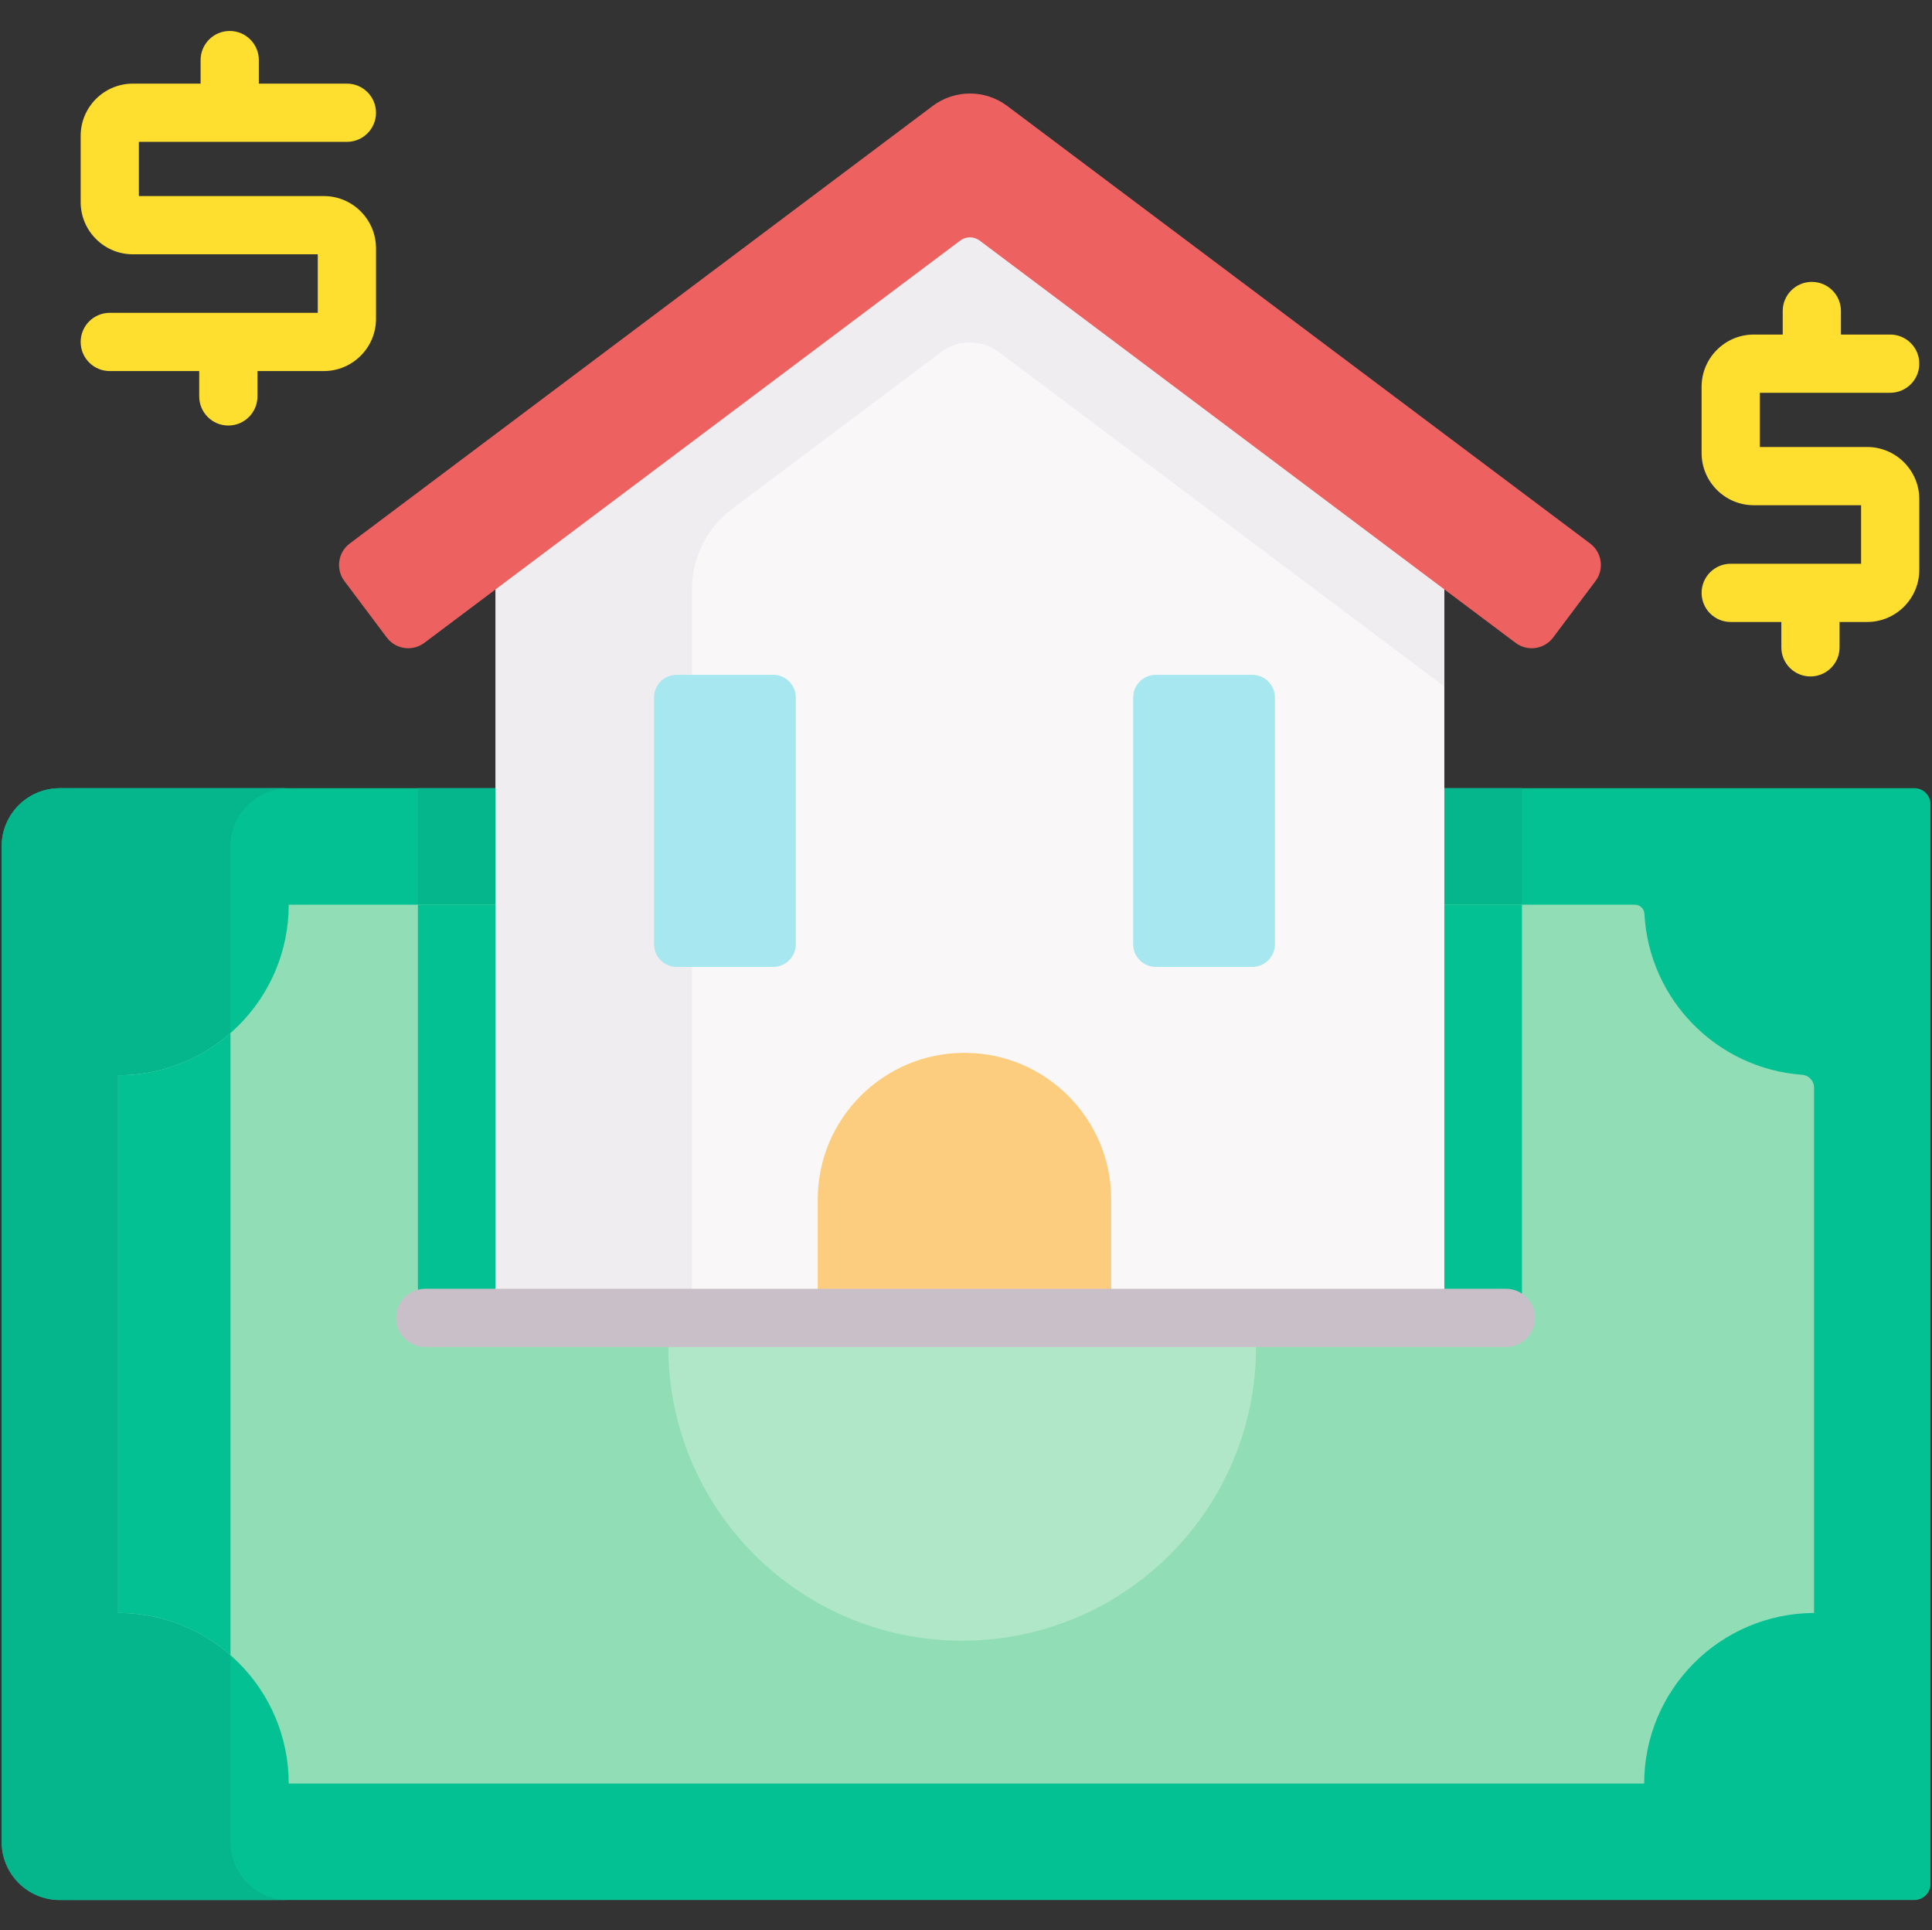
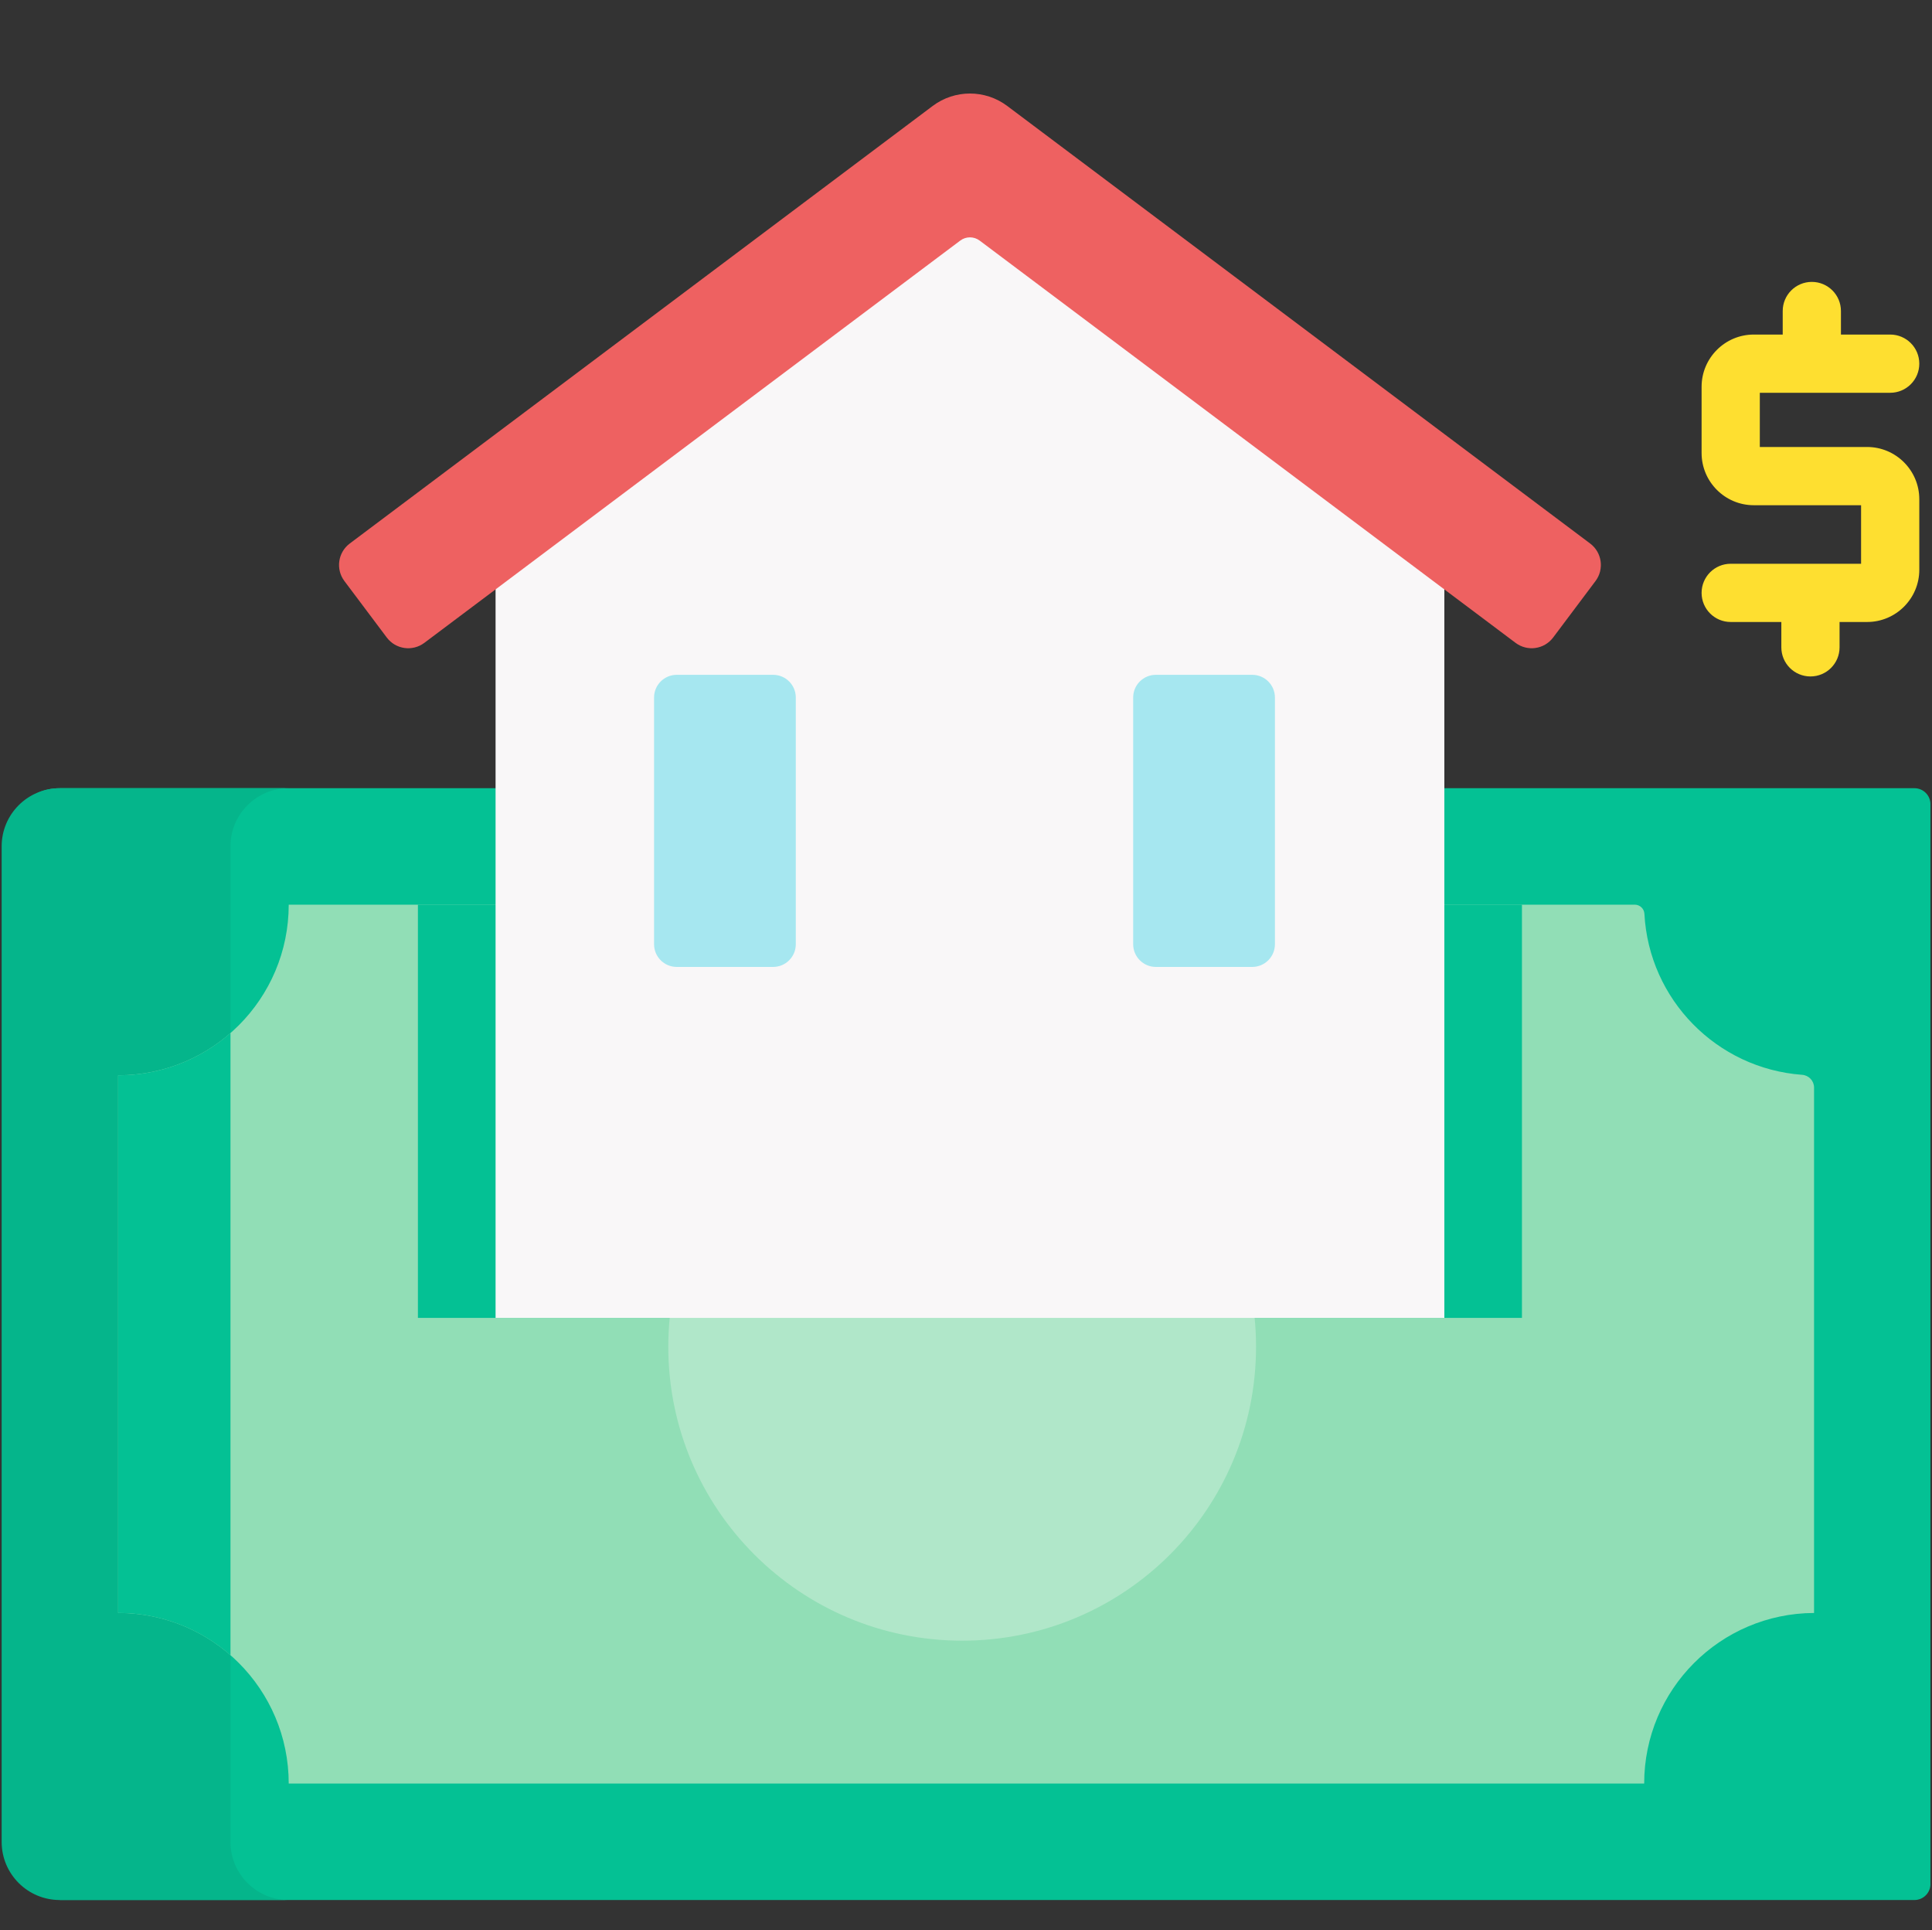
<svg xmlns="http://www.w3.org/2000/svg" width="912" height="911" viewBox="0 0 912 911" fill="none">
  <rect x="0" y="0" width="912" height="911" fill="#333333" stroke="none" />
  <g clip-path="url(#clip0_9617_6152)">
-     <path d="M903.7 372.009C907.883 372.009 911.275 375.4 911.275 379.583V889.185C911.275 893.368 907.883 896.76 903.7 896.76H28.223C13.067 896.762 0.781 884.474 0.781 869.318V399.451C0.781 384.294 13.069 372.009 28.223 372.009H903.7Z" fill="#04C194" />
+     <path d="M903.7 372.009C907.883 372.009 911.275 375.4 911.275 379.583V889.185C911.275 893.368 907.883 896.76 903.7 896.76H28.223V399.451C0.781 384.294 13.069 372.009 28.223 372.009H903.7Z" fill="#04C194" />
    <path d="M108.787 869.32V399.451C108.787 384.294 121.074 372.009 136.229 372.009H28.225C13.069 372.009 0.781 384.296 0.781 399.451V869.318C0.781 884.473 13.069 896.76 28.223 896.76H136.229C121.074 896.762 108.787 884.474 108.787 869.32Z" fill="#05B58B" />
-     <path d="M197.275 372.009H718.437V658.655H197.275V372.009Z" fill="#05B58B" />
    <path d="M776.245 431.291C778.381 471.774 810.417 504.324 850.677 507.281C853.847 507.514 856.321 510.107 856.321 513.284V761.273C812.003 761.458 776.133 797.433 776.133 841.795H136.293C136.293 797.32 100.239 761.264 55.762 761.264V507.509C100.237 507.509 136.293 471.455 136.293 426.98H771.681C774.105 426.98 776.116 428.871 776.245 431.291Z" fill="#91DEB6" />
    <path d="M197.275 426.98H718.437V622.013H197.275V426.98Z" fill="#04C194" />
    <path d="M108.799 487.551C94.63 499.969 76.082 507.51 55.762 507.51V761.266C76.082 761.266 94.63 768.808 108.799 781.225V487.551Z" fill="#04C194" />
    <path d="M454.192 774.352C530.806 774.352 592.914 712.244 592.914 635.63C592.914 559.016 530.806 496.909 454.192 496.909C377.579 496.909 315.471 559.016 315.471 635.63C315.471 712.244 377.579 774.352 454.192 774.352Z" fill="#B0E7C9" />
    <path d="M681.804 622.013V231.307L457.867 67.89L233.933 232.491V622.013H681.804Z" fill="#F9F7F8" />
-     <path d="M524.556 622.017H386.002V566.185C386.002 527.925 417.019 496.909 455.279 496.909C493.539 496.909 524.556 527.925 524.556 566.185V622.017Z" fill="#FCCD7F" />
    <path d="M545.633 456.365H591.109C597.027 456.365 601.826 451.569 601.826 445.65V329.209C601.826 323.291 597.029 318.494 591.109 318.494H545.633C539.715 318.494 534.917 323.291 534.917 329.209V445.65C534.917 451.567 539.715 456.365 545.633 456.365Z" fill="#A6E7F0" />
-     <path d="M163.749 66.956C171.34 66.956 177.491 60.805 177.491 53.214C177.491 45.623 171.34 39.471 163.749 39.471H122.178V28.361C122.178 20.77 116.027 14.618 108.436 14.618C100.845 14.618 94.694 20.77 94.694 28.361V39.471H62.724C49.134 39.471 38.078 50.528 38.078 64.118V95.376C38.078 108.966 49.134 120.022 62.724 120.022H150.008V147.649H51.82C44.229 147.649 38.078 153.8 38.078 161.391C38.078 168.982 44.229 175.133 51.82 175.133H94.043V187.096C94.043 194.687 100.194 200.838 107.786 200.838C115.377 200.838 121.528 194.687 121.528 187.096V175.133H152.845C166.435 175.133 177.491 164.077 177.491 150.489V117.184C177.491 103.594 166.435 92.538 152.845 92.538H65.562V66.956H163.749Z" fill="#FEDF30" />
    <path d="M881.358 210.966H830.72V185.384H892.262C899.853 185.384 906.004 179.233 906.004 171.641C906.004 164.05 899.853 157.899 892.262 157.899H869.014V146.788C869.014 139.197 862.863 133.046 855.272 133.046C847.681 133.046 841.53 139.197 841.53 146.788V157.899H827.883C814.293 157.899 803.237 168.955 803.237 182.545V213.804C803.237 227.394 814.293 238.45 827.883 238.45H878.522V266.079H816.979C809.388 266.079 803.237 272.23 803.237 279.821C803.237 287.412 809.388 293.563 816.979 293.563H840.88V305.524C840.88 313.115 847.031 319.266 854.622 319.266C862.213 319.266 868.364 313.115 868.364 305.524V293.563H881.36C894.95 293.563 906.006 282.507 906.006 268.917V235.612C906.004 222.022 894.948 210.966 881.358 210.966Z" fill="#FEDF30" />
-     <path d="M457.876 67.899L233.943 232.5V622.022H326.639V278.114C326.639 263.202 333.659 249.157 345.587 240.205L444.207 166.19C452.308 160.11 463.448 160.11 471.549 166.19L681.813 323.997V231.314L457.876 67.899Z" fill="#EFEDEF" />
    <path d="M715.432 303.417L462.448 113.549C459.734 111.512 456 111.512 453.286 113.549L200.3 303.417C194.708 307.613 186.772 306.483 182.577 300.89L162.579 274.246C158.381 268.653 159.514 260.718 165.106 256.522L440.27 50.01C450.697 42.184 465.038 42.184 475.466 50.01L750.628 256.522C756.22 260.72 757.351 268.655 753.155 274.246L733.157 300.89C728.958 306.483 721.024 307.613 715.432 303.417Z" fill="#EE6161" />
-     <path d="M710.889 635.757H200.754C193.163 635.757 187.012 629.606 187.012 622.015C187.012 614.424 193.163 608.273 200.754 608.273H710.889C718.48 608.273 724.631 614.424 724.631 622.015C724.631 629.606 718.478 635.757 710.889 635.757Z" fill="#C9BFC8" />
    <path d="M364.94 456.365H319.465C313.547 456.365 308.75 451.569 308.75 445.65V329.209C308.75 323.291 313.547 318.494 319.465 318.494H364.94C370.859 318.494 375.656 323.291 375.656 329.209V445.65C375.656 451.567 370.859 456.365 364.94 456.365Z" fill="#A6E7F0" />
  </g>
  <defs>
    <clipPath id="clip0_9617_6152">
      <rect width="910.493" height="910.493" fill="white" transform="translate(0.762 0.444)" />
    </clipPath>
  </defs>
</svg>